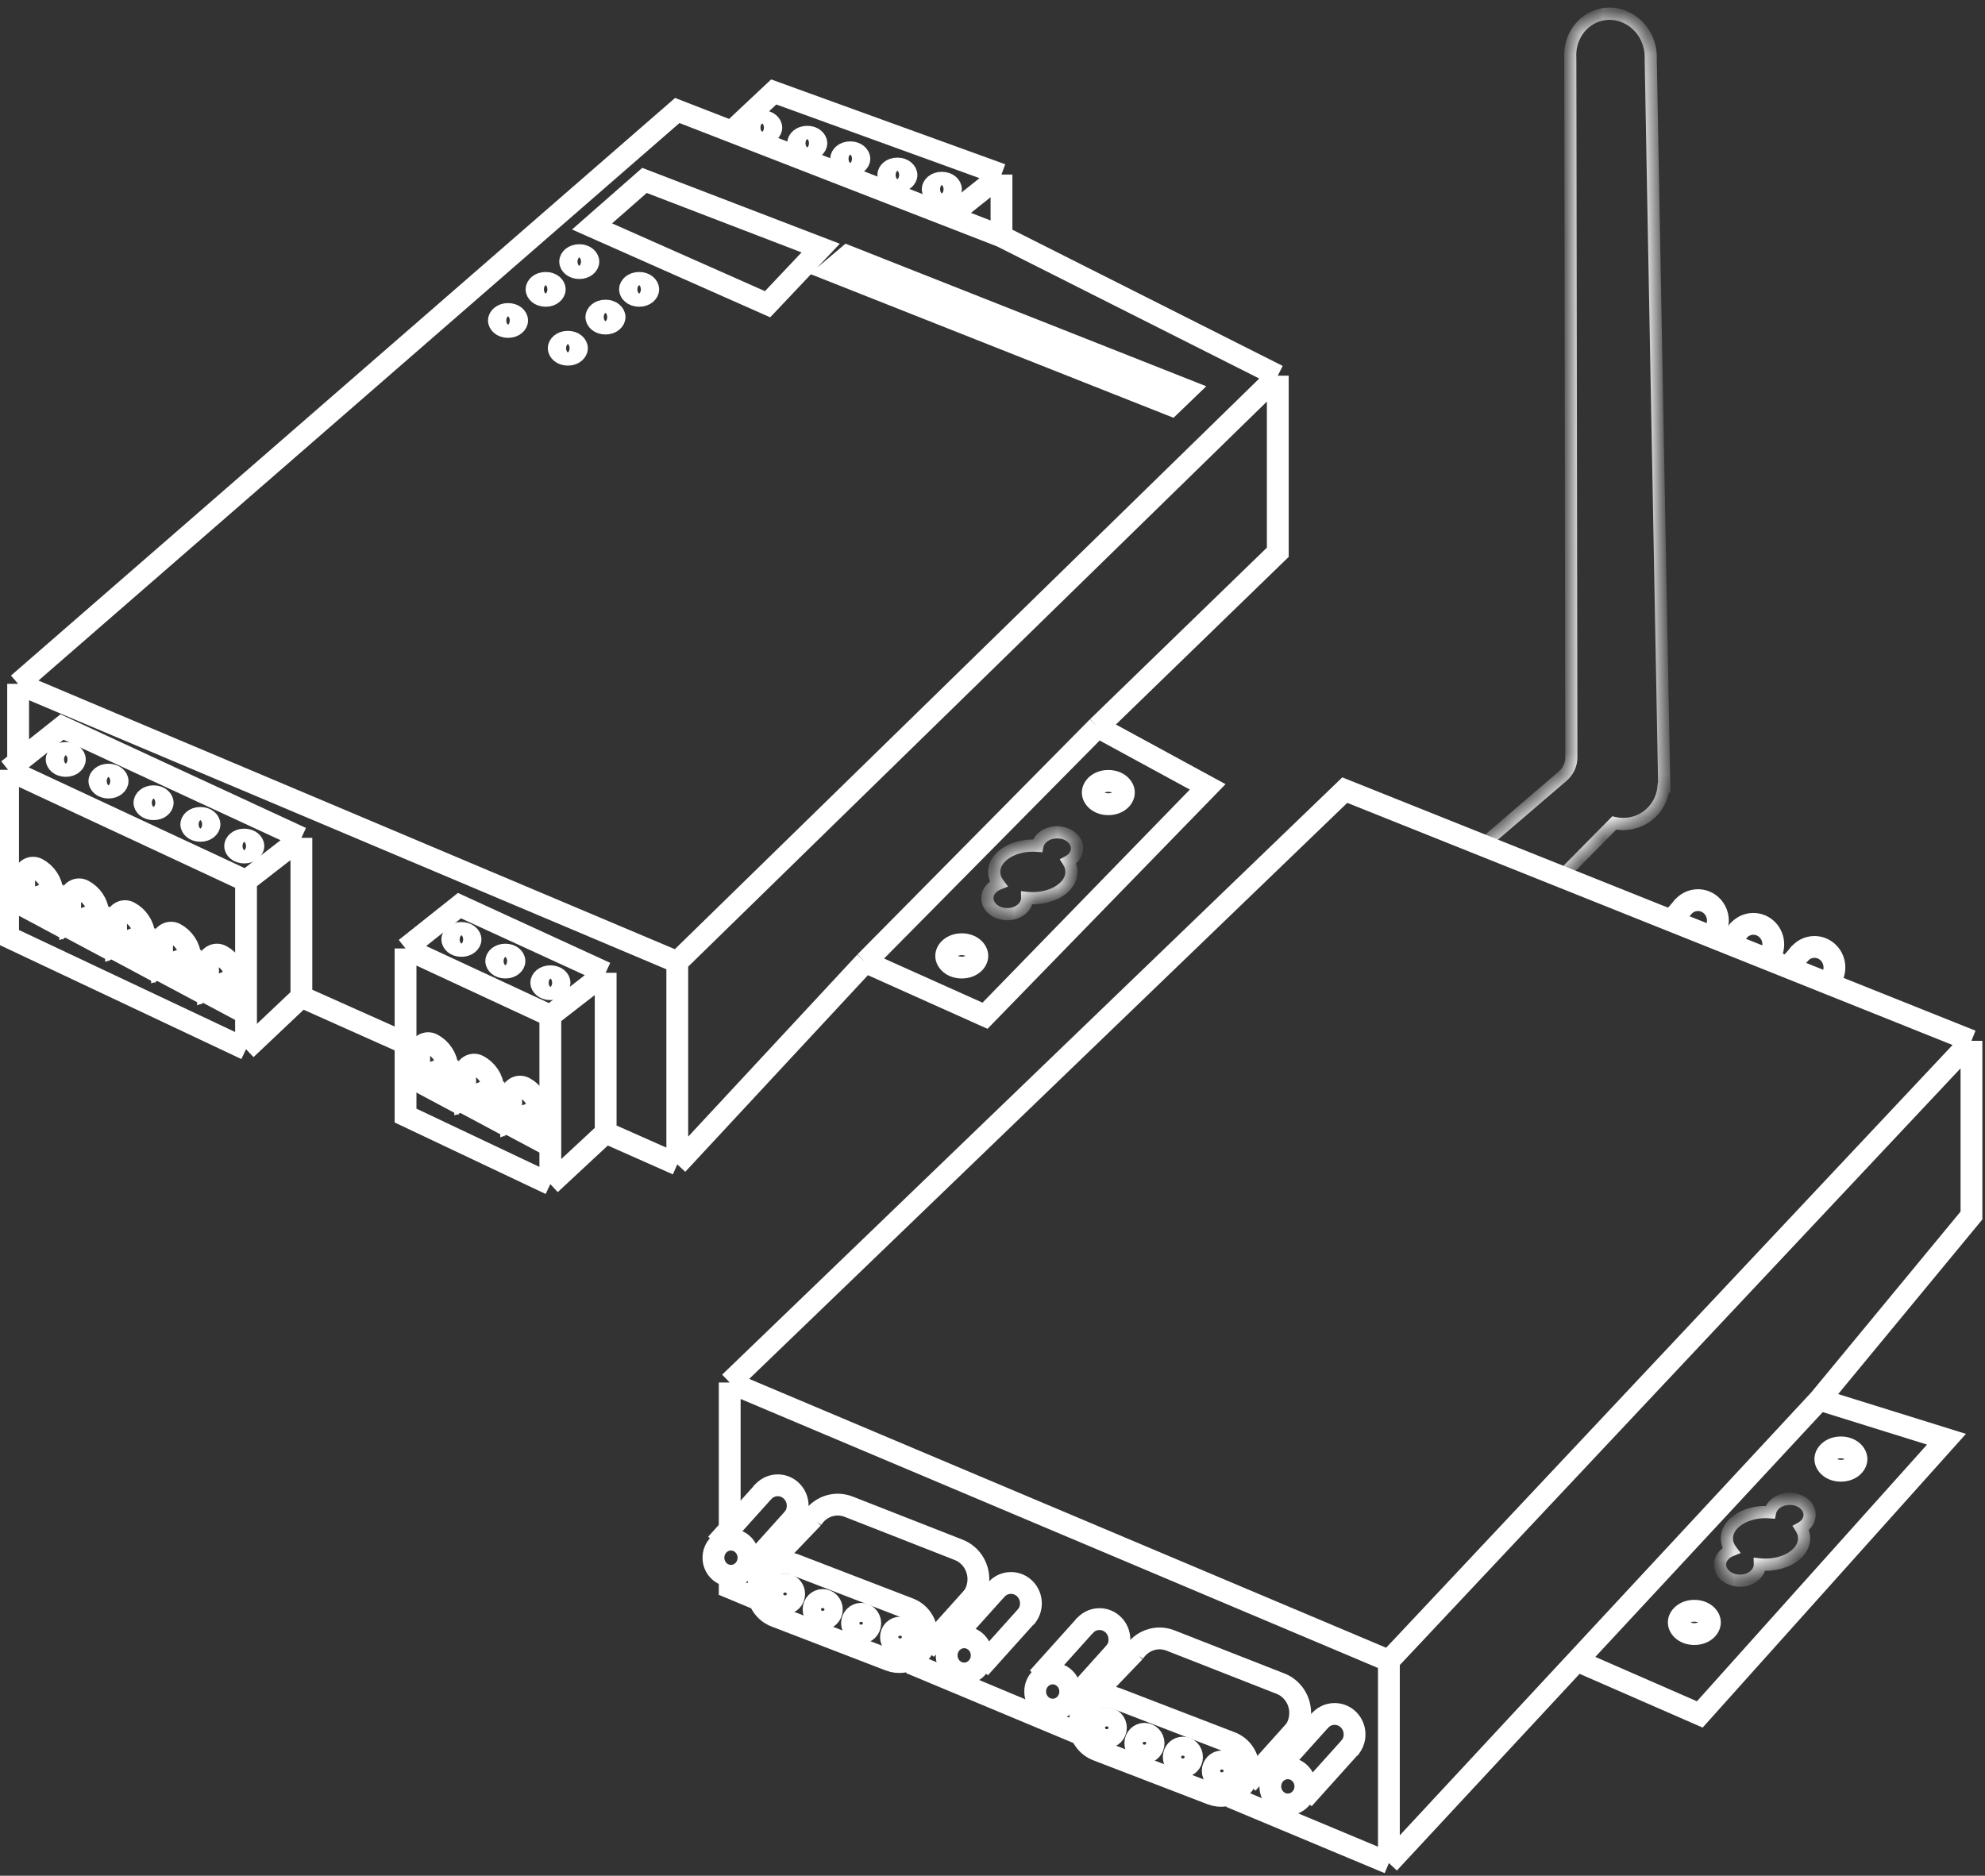
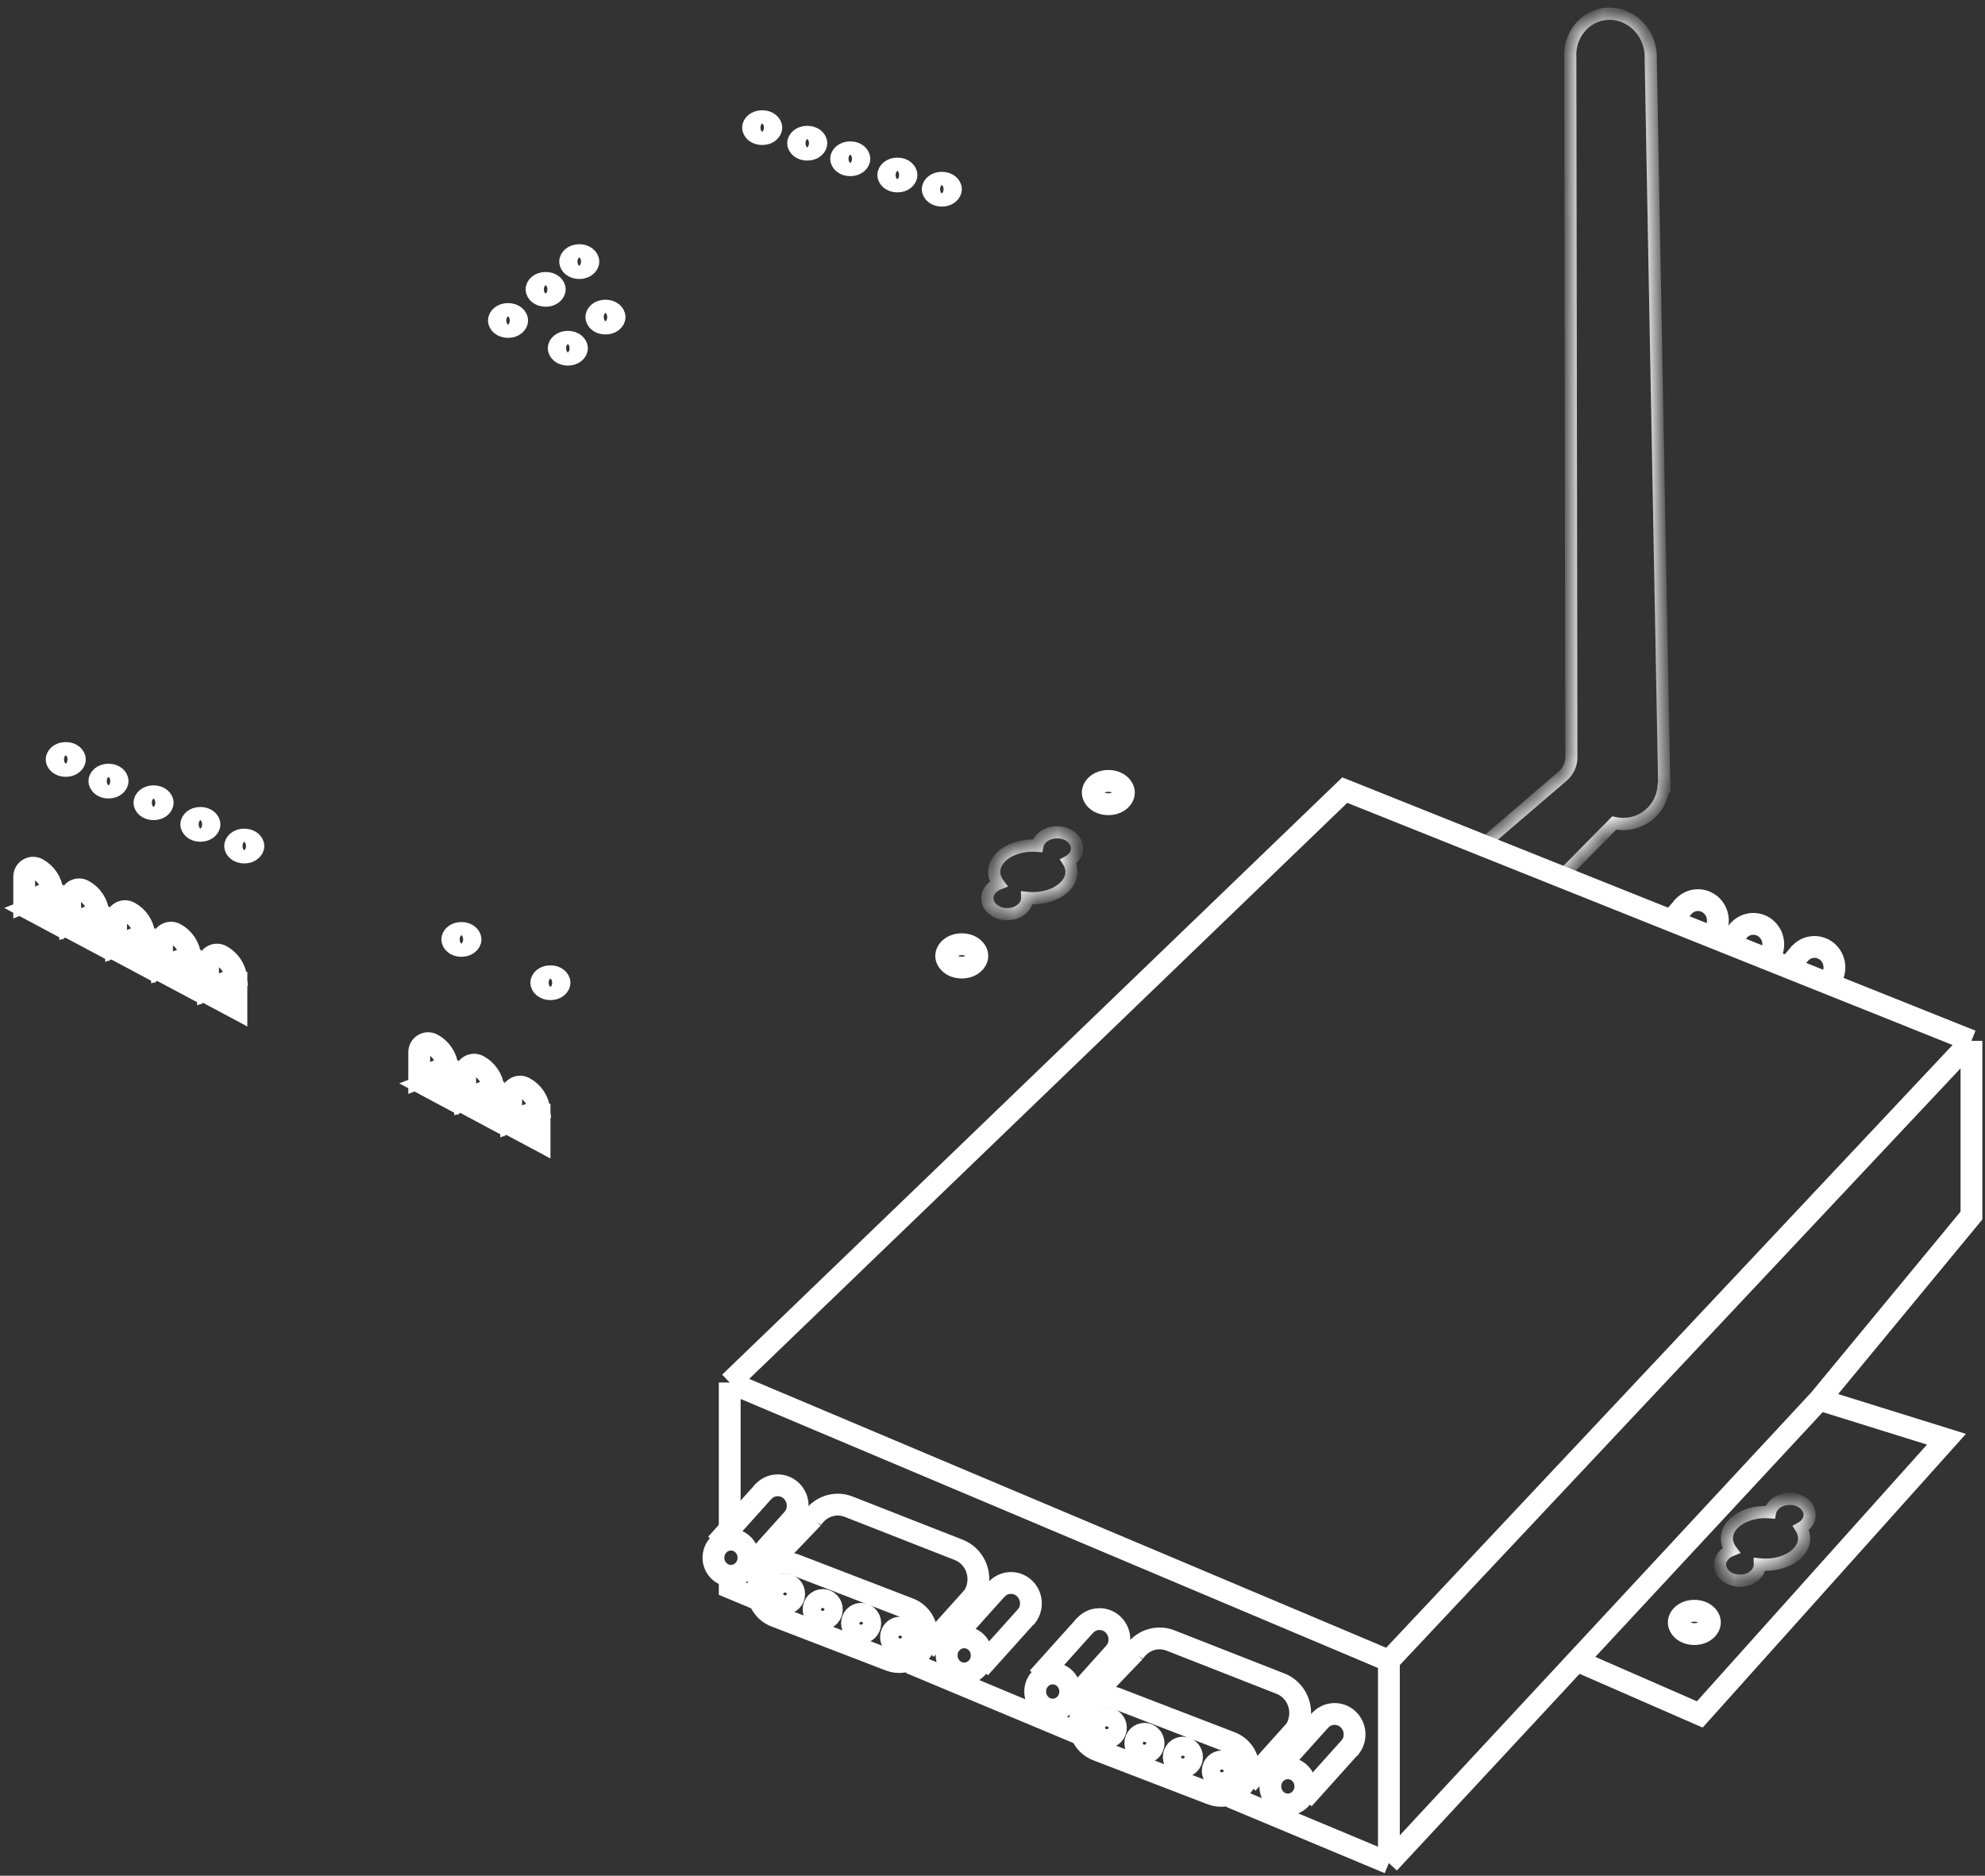
<svg xmlns="http://www.w3.org/2000/svg" width="91" height="86" viewBox="0 0 91 86" fill="none">
  <rect x="0" y="0" width="91" height="86" fill="#333333" stroke="none" />
  <g clip-path="url(#clip0_2629_17415)">
-     <path d="M0.831 31.352L31.049 44.109M0.831 31.352L31.049 5.066L33.536 6.032M0.831 31.352V34.932M31.049 44.109L58.579 17.224M31.049 44.109V53.386M33.536 6.032L35.471 4.216L45.912 8.002M33.536 6.032L43.523 9.912M0.831 34.932L0.371 35.297M0.831 34.932L2.844 33.333L13.817 38.415M58.579 17.224V25.321L50.321 33.333M58.579 17.224L45.912 10.84M31.049 53.386L39.667 44.109M31.049 53.386L27.766 51.93M50.321 33.333L55.365 36.077L45.157 46.571L39.667 44.109M50.321 33.333L39.667 44.109M45.912 10.84V8.002M45.912 10.84L43.523 9.912M27.766 51.93L25.229 54.291M27.766 51.93V44.601M18.592 43.487L25.229 46.571M18.592 43.487L21.064 41.523L27.766 44.601M18.592 43.487V47.835M25.229 46.571V54.291M25.229 46.571L27.766 44.601M18.592 47.835V51.148L25.229 54.291M18.592 47.835L13.817 45.703M0.371 35.297V42.958L11.279 48.105M0.371 35.297L11.279 40.385M11.279 48.105V44.619V40.385M11.279 48.105L13.817 45.703M11.279 40.385L13.817 38.415M13.817 38.415V45.703M45.912 8.002L43.523 9.912M53.685 18.572L54.394 17.889L38.856 11.747L38.086 12.398L53.685 18.572ZM37.623 11.374L29.546 8.272L27.142 10.382L35.188 13.949L37.623 11.374Z" stroke="white" />
    <path d="M26.974 11.995C26.974 12.12 26.831 12.292 26.556 12.292C26.281 12.292 26.137 12.12 26.137 11.995C26.137 11.87 26.281 11.697 26.556 11.697C26.831 11.697 26.974 11.87 26.974 11.995Z" stroke="white" />
    <path d="M35.361 5.852C35.361 5.977 35.217 6.149 34.942 6.149C34.667 6.149 34.523 5.977 34.523 5.852C34.523 5.727 34.667 5.555 34.942 5.555C35.217 5.555 35.361 5.727 35.361 5.852Z" stroke="white" />
    <path d="M37.426 6.566C37.426 6.691 37.282 6.863 37.007 6.863C36.732 6.863 36.588 6.691 36.588 6.566C36.588 6.441 36.732 6.269 37.007 6.269C37.282 6.269 37.426 6.441 37.426 6.566Z" stroke="white" />
    <path d="M39.398 7.28C39.398 7.405 39.254 7.577 38.979 7.577C38.705 7.577 38.56 7.405 38.56 7.28C38.56 7.155 38.705 6.982 38.979 6.982C39.254 6.982 39.398 7.155 39.398 7.28Z" stroke="white" />
    <path d="M41.558 8.024C41.558 8.149 41.414 8.321 41.139 8.321C40.865 8.321 40.721 8.149 40.721 8.024C40.721 7.899 40.865 7.727 41.139 7.727C41.414 7.727 41.558 7.899 41.558 8.024Z" stroke="white" />
    <path d="M43.596 8.675C43.596 8.8 43.452 8.972 43.177 8.972C42.902 8.972 42.758 8.8 42.758 8.675C42.758 8.55 42.902 8.378 43.177 8.378C43.452 8.378 43.596 8.55 43.596 8.675Z" stroke="white" />
-     <path d="M29.719 13.267C29.719 13.392 29.575 13.564 29.3 13.564C29.025 13.564 28.881 13.392 28.881 13.267C28.881 13.142 29.025 12.97 29.3 12.97C29.575 12.97 29.719 13.142 29.719 13.267Z" stroke="white" />
    <path d="M51.524 36.339C51.524 36.595 51.248 36.873 50.81 36.873C50.372 36.873 50.096 36.595 50.096 36.339C50.096 36.082 50.372 35.804 50.81 35.804C51.248 35.804 51.524 36.082 51.524 36.339Z" stroke="white" />
    <path d="M44.805 43.827C44.805 44.083 44.529 44.362 44.091 44.362C43.653 44.362 43.377 44.083 43.377 43.827C43.377 43.571 43.653 43.292 44.091 43.292C44.529 43.292 44.805 43.571 44.805 43.827Z" stroke="white" />
    <mask id="mask0_2629_17415" style="mask-type:luminance" maskUnits="userSpaceOnUse" x="45" y="38" width="5" height="4">
      <path fill-rule="evenodd" clip-rule="evenodd" d="M48.978 39.5C49.218 39.368 49.375 39.146 49.375 38.894C49.375 38.489 48.967 38.16 48.463 38.16C48.009 38.16 47.632 38.428 47.563 38.778C47.493 38.772 47.422 38.769 47.35 38.769C46.372 38.769 45.579 39.309 45.579 39.975C45.579 40.172 45.649 40.359 45.772 40.523C45.472 40.643 45.266 40.893 45.266 41.181C45.266 41.586 45.674 41.915 46.178 41.915C46.681 41.915 47.09 41.586 47.09 41.181C47.09 41.176 47.09 41.172 47.09 41.168C47.174 41.177 47.261 41.181 47.35 41.181C48.328 41.181 49.12 40.641 49.12 39.975C49.12 39.807 49.069 39.646 48.978 39.5Z" fill="white" />
    </mask>
    <g mask="url(#mask0_2629_17415)">
      <path d="M48.977 39.5L48.843 39.255L48.583 39.398L48.742 39.651L48.977 39.5ZM47.562 38.778L47.539 39.058L47.787 39.078L47.835 38.833L47.562 38.778ZM45.771 40.523L45.874 40.784L46.214 40.648L45.994 40.354L45.771 40.523ZM47.089 41.168L47.116 40.889L46.804 40.858L46.81 41.174L47.089 41.168ZM49.11 39.746C49.417 39.578 49.653 39.273 49.653 38.894H49.096C49.096 39.02 49.017 39.159 48.843 39.255L49.11 39.746ZM49.653 38.894C49.653 38.279 49.059 37.88 48.462 37.88V38.441C48.874 38.441 49.096 38.699 49.096 38.894H49.653ZM48.462 37.88C47.917 37.88 47.391 38.204 47.289 38.724L47.835 38.833C47.871 38.652 48.098 38.441 48.462 38.441V37.88ZM47.349 39.05C47.413 39.05 47.477 39.053 47.539 39.058L47.584 38.499C47.507 38.492 47.428 38.489 47.349 38.489V39.05ZM45.857 39.975C45.857 39.763 45.983 39.539 46.253 39.355C46.522 39.172 46.908 39.05 47.349 39.05V38.489C46.812 38.489 46.313 38.637 45.941 38.891C45.57 39.143 45.3 39.521 45.3 39.975H45.857ZM45.994 40.354C45.901 40.231 45.857 40.103 45.857 39.975H45.3C45.3 40.242 45.395 40.486 45.549 40.692L45.994 40.354ZM45.668 40.263C45.294 40.412 44.986 40.747 44.986 41.181H45.544C45.544 41.039 45.648 40.874 45.874 40.784L45.668 40.263ZM44.986 41.181C44.986 41.796 45.581 42.195 46.177 42.195V41.634C45.766 41.634 45.544 41.376 45.544 41.181H44.986ZM46.177 42.195C46.773 42.195 47.367 41.796 47.367 41.181H46.81C46.81 41.376 46.588 41.634 46.177 41.634V42.195ZM47.367 41.181C47.367 41.175 47.367 41.168 47.367 41.162L46.81 41.174C46.81 41.176 46.81 41.178 46.81 41.181H47.367ZM47.349 40.901C47.27 40.901 47.192 40.897 47.116 40.889L47.061 41.447C47.155 41.457 47.251 41.462 47.349 41.462V40.901ZM48.841 39.975C48.841 40.187 48.715 40.412 48.445 40.596C48.176 40.779 47.79 40.901 47.349 40.901V41.462C47.886 41.462 48.385 41.314 48.757 41.06C49.128 40.808 49.398 40.429 49.398 39.975H48.841ZM48.742 39.651C48.808 39.756 48.841 39.865 48.841 39.975H49.398C49.398 39.748 49.329 39.536 49.212 39.35L48.742 39.651Z" fill="white" />
    </g>
    <path d="M25.433 13.267C25.433 13.392 25.289 13.564 25.015 13.564C24.74 13.564 24.596 13.392 24.596 13.267C24.596 13.142 24.74 12.97 25.015 12.97C25.289 12.97 25.433 13.142 25.433 13.267Z" stroke="white" />
    <path d="M28.176 14.538C28.176 14.663 28.032 14.836 27.757 14.836C27.482 14.836 27.338 14.663 27.338 14.538C27.338 14.413 27.482 14.241 27.757 14.241C28.032 14.241 28.176 14.413 28.176 14.538Z" stroke="white" />
    <path d="M23.709 14.694C23.709 14.819 23.565 14.991 23.29 14.991C23.015 14.991 22.871 14.819 22.871 14.694C22.871 14.569 23.015 14.396 23.29 14.396C23.565 14.396 23.709 14.569 23.709 14.694Z" stroke="white" />
    <path d="M26.451 15.966C26.451 16.091 26.307 16.263 26.032 16.263C25.757 16.263 25.613 16.091 25.613 15.966C25.613 15.841 25.757 15.669 26.032 15.669C26.307 15.669 26.451 15.841 26.451 15.966Z" stroke="white" />
    <path d="M3.433 34.82C3.433 34.945 3.289 35.117 3.015 35.117C2.74 35.117 2.596 34.945 2.596 34.82C2.596 34.695 2.74 34.523 3.015 34.523C3.289 34.523 3.433 34.695 3.433 34.82Z" stroke="white" />
    <path d="M5.392 35.813C5.392 35.938 5.248 36.11 4.974 36.11C4.699 36.11 4.555 35.938 4.555 35.813C4.555 35.688 4.699 35.516 4.974 35.516C5.248 35.516 5.392 35.688 5.392 35.813Z" stroke="white" />
    <path d="M7.459 36.805C7.459 36.93 7.315 37.102 7.04 37.102C6.765 37.102 6.621 36.93 6.621 36.805C6.621 36.68 6.765 36.508 7.04 36.508C7.315 36.508 7.459 36.68 7.459 36.805Z" stroke="white" />
    <path d="M21.572 43.072C21.572 43.197 21.428 43.369 21.153 43.369C20.878 43.369 20.734 43.197 20.734 43.072C20.734 42.947 20.878 42.774 21.153 42.774C21.428 42.774 21.572 42.947 21.572 43.072Z" stroke="white" />
    <path d="M9.605 37.797C9.605 37.922 9.461 38.094 9.186 38.094C8.912 38.094 8.768 37.922 8.768 37.797C8.768 37.672 8.912 37.5 9.186 37.5C9.461 37.5 9.605 37.672 9.605 37.797Z" stroke="white" />
-     <path d="M23.586 44.065C23.586 44.19 23.442 44.362 23.167 44.362C22.892 44.362 22.748 44.19 22.748 44.065C22.748 43.94 22.892 43.768 23.167 43.768C23.442 43.768 23.586 43.94 23.586 44.065Z" stroke="white" />
    <path d="M11.617 38.79C11.617 38.915 11.473 39.088 11.198 39.088C10.923 39.088 10.779 38.915 10.779 38.79C10.779 38.666 10.923 38.493 11.198 38.493C11.473 38.493 11.617 38.666 11.617 38.79Z" stroke="white" />
    <path d="M25.652 45.057C25.652 45.182 25.508 45.354 25.233 45.354C24.958 45.354 24.814 45.182 24.814 45.057C24.814 44.932 24.958 44.76 25.233 44.76C25.508 44.76 25.652 44.932 25.652 45.057Z" stroke="white" />
    <path d="M2.405 40.871L1.109 41.378V40.196C1.109 39.885 1.438 39.686 1.71 39.832C2.102 40.041 2.361 40.433 2.405 40.871ZM1.386 41.697L2.412 41.296V42.245L1.386 41.697Z" stroke="white" />
    <path d="M4.512 41.864L3.217 42.37V41.188C3.217 40.877 3.545 40.678 3.818 40.824C4.21 41.033 4.468 41.425 4.512 41.864ZM3.493 42.689L4.519 42.288V43.237L3.493 42.689Z" stroke="white" />
    <path d="M6.618 42.864L5.322 43.37V42.188C5.322 41.877 5.651 41.678 5.923 41.824C6.315 42.033 6.574 42.425 6.618 42.864ZM5.599 43.689L6.624 43.288V44.237L5.599 43.689Z" stroke="white" />
    <path d="M20.514 48.916L19.219 49.423V48.24C19.219 47.93 19.547 47.731 19.82 47.877C20.212 48.086 20.47 48.478 20.514 48.916ZM19.495 49.742L20.521 49.341V50.29L19.495 49.742Z" stroke="white" />
    <path d="M8.725 43.849L7.43 44.356V43.173C7.43 42.863 7.758 42.664 8.031 42.809C8.423 43.019 8.681 43.41 8.725 43.849ZM7.706 44.675L8.732 44.273V45.222L7.706 44.675Z" stroke="white" />
    <path d="M22.622 49.902L21.326 50.408V49.226C21.326 48.915 21.655 48.717 21.927 48.862C22.319 49.071 22.578 49.463 22.622 49.902ZM21.603 50.727L22.628 50.326V51.275L21.603 50.727Z" stroke="white" />
    <path d="M10.833 44.856L9.537 45.362V44.18C9.537 43.87 9.866 43.671 10.138 43.816C10.53 44.026 10.789 44.417 10.833 44.856ZM9.814 45.681L10.839 45.28V46.229L9.814 45.681Z" stroke="white" />
    <path d="M24.729 50.908L23.434 51.415V50.233C23.434 49.922 23.762 49.723 24.035 49.869C24.427 50.078 24.685 50.47 24.729 50.908ZM23.71 51.734L24.736 51.333V52.282L23.71 51.734Z" stroke="white" />
    <path d="M33.453 63.387L63.672 76.144M33.453 63.387L61.65 36.226L90.379 47.72M33.453 63.387V70.079M63.672 76.144L90.379 47.72M63.672 76.144V85.421M90.379 47.72V55.731L83.409 64.173M63.672 85.421L72.29 76.144M63.672 85.421L56.407 82.384M83.409 64.173L89.234 65.988L77.925 78.606L72.29 76.144M83.409 64.173L72.29 76.144M34.694 73.307L33.453 72.789V72.332M41.726 76.247L49.417 79.462" stroke="white" />
-     <path d="M85.108 66.898C85.108 67.154 84.832 67.433 84.394 67.433C83.956 67.433 83.68 67.154 83.68 66.898C83.68 66.642 83.956 66.363 84.394 66.363C84.832 66.363 85.108 66.642 85.108 66.898Z" stroke="white" />
    <path d="M78.389 74.386C78.389 74.643 78.113 74.921 77.675 74.921C77.237 74.921 76.961 74.643 76.961 74.386C76.961 74.13 77.237 73.852 77.675 73.852C78.113 73.852 78.389 74.13 78.389 74.386Z" stroke="white" />
    <mask id="mask1_2629_17415" style="mask-type:luminance" maskUnits="userSpaceOnUse" x="78" y="68" width="5" height="5">
      <path fill-rule="evenodd" clip-rule="evenodd" d="M82.565 70.058C82.805 69.926 82.962 69.704 82.962 69.453C82.962 69.047 82.553 68.719 82.05 68.719C81.595 68.719 81.218 68.986 81.15 69.336C81.08 69.331 81.01 69.328 80.938 69.328C79.96 69.328 79.167 69.868 79.167 70.533C79.167 70.731 79.237 70.917 79.36 71.081C79.06 71.201 78.853 71.451 78.853 71.739C78.853 72.144 79.261 72.473 79.766 72.473C80.269 72.473 80.677 72.144 80.677 71.739C80.677 71.735 80.677 71.731 80.677 71.726C80.763 71.735 80.849 71.739 80.938 71.739C81.915 71.739 82.708 71.199 82.708 70.533C82.708 70.365 82.657 70.204 82.565 70.058Z" fill="white" />
    </mask>
    <g mask="url(#mask1_2629_17415)">
      <path d="M82.564 70.058L82.431 69.813L82.171 69.956L82.329 70.208L82.564 70.058ZM81.149 69.336L81.126 69.616L81.374 69.636L81.422 69.391L81.149 69.336ZM79.36 71.082L79.463 71.342L79.802 71.206L79.582 70.913L79.36 71.082ZM80.677 71.726L80.704 71.447L80.392 71.416L80.398 71.732L80.677 71.726ZM82.699 70.304C83.004 70.135 83.24 69.831 83.24 69.453H82.682C82.682 69.578 82.604 69.717 82.431 69.813L82.699 70.304ZM83.24 69.453C83.24 68.837 82.645 68.439 82.049 68.439V68.999C82.46 68.999 82.682 69.257 82.682 69.453H83.24ZM82.049 68.439C81.504 68.439 80.978 68.763 80.875 69.281L81.422 69.391C81.457 69.21 81.685 68.999 82.049 68.999V68.439ZM80.937 69.608C81.001 69.608 81.064 69.611 81.126 69.616L81.171 69.057C81.094 69.05 81.016 69.047 80.937 69.047V69.608ZM79.445 70.534C79.445 70.321 79.571 70.097 79.842 69.913C80.11 69.73 80.496 69.608 80.937 69.608V69.047C80.4 69.047 79.901 69.195 79.529 69.449C79.158 69.701 78.888 70.08 78.888 70.534H79.445ZM79.582 70.913C79.49 70.79 79.445 70.661 79.445 70.534H78.888C78.888 70.8 78.983 71.044 79.137 71.25L79.582 70.913ZM79.257 70.821C78.882 70.971 78.574 71.305 78.574 71.739H79.131C79.131 71.597 79.236 71.433 79.463 71.342L79.257 70.821ZM78.574 71.739C78.574 72.355 79.168 72.753 79.765 72.753V72.193C79.353 72.193 79.131 71.934 79.131 71.739H78.574ZM79.765 72.753C80.361 72.753 80.955 72.355 80.955 71.739H80.398C80.398 71.934 80.176 72.193 79.765 72.193V72.753ZM80.955 71.739C80.955 71.733 80.955 71.727 80.955 71.72L80.398 71.732C80.398 71.735 80.398 71.737 80.398 71.739H80.955ZM80.937 71.459C80.858 71.459 80.78 71.455 80.704 71.447L80.649 72.005C80.743 72.015 80.84 72.02 80.937 72.02V71.459ZM82.429 70.534C82.429 70.746 82.303 70.97 82.033 71.154C81.764 71.337 81.378 71.459 80.937 71.459V72.02C81.474 72.02 81.973 71.872 82.345 71.618C82.716 71.366 82.986 70.987 82.986 70.534H82.429ZM82.329 70.208C82.396 70.314 82.429 70.424 82.429 70.534H82.986C82.986 70.306 82.917 70.094 82.799 69.908L82.329 70.208Z" fill="white" />
    </g>
    <path d="M36.408 73.082C36.408 73.326 36.217 73.516 35.989 73.516C35.762 73.516 35.57 73.326 35.57 73.082C35.57 72.838 35.762 72.647 35.989 72.647C36.217 72.647 36.408 72.838 36.408 73.082Z" stroke="white" />
    <path d="M38.135 73.792C38.135 74.036 37.943 74.226 37.716 74.226C37.488 74.226 37.297 74.036 37.297 73.792C37.297 73.548 37.488 73.357 37.716 73.357C37.943 73.357 38.135 73.548 38.135 73.792Z" stroke="white" />
    <path d="M39.896 74.425C39.896 74.668 39.705 74.859 39.477 74.859C39.25 74.859 39.059 74.668 39.059 74.425C39.059 74.181 39.25 73.99 39.477 73.99C39.705 73.99 39.896 74.181 39.896 74.425Z" stroke="white" />
    <path d="M41.683 75.058C41.683 75.302 41.492 75.493 41.264 75.493C41.037 75.493 40.846 75.302 40.846 75.058C40.846 74.815 41.037 74.624 41.264 74.624C41.492 74.624 41.683 74.815 41.683 75.058Z" stroke="white" />
    <path d="M36.443 71.742L41.678 73.757C42.165 73.945 42.486 74.415 42.486 74.939C42.486 75.826 41.603 76.438 40.78 76.121L35.544 74.105C35.058 73.918 34.736 73.448 34.736 72.924C34.736 72.037 35.62 71.425 36.443 71.742Z" stroke="white" />
    <path d="M37.225 69.651C37.566 69.104 38.254 68.825 38.908 69.082L43.952 71.06C44.494 71.273 44.853 71.807 44.853 72.403C44.853 72.766 44.725 73.088 44.518 73.335" stroke="white" />
    <path d="M34.838 72.129L37.265 69.598" stroke="white" />
    <path d="M42.434 75.631L44.601 73.219" stroke="white" />
    <path d="M51.158 79.217C51.158 79.46 50.967 79.651 50.739 79.651C50.512 79.651 50.32 79.46 50.32 79.217C50.32 78.973 50.512 78.782 50.739 78.782C50.967 78.782 51.158 78.973 51.158 79.217Z" stroke="white" />
    <path d="M52.885 79.927C52.885 80.17 52.693 80.361 52.466 80.361C52.238 80.361 52.047 80.17 52.047 79.927C52.047 79.683 52.238 79.492 52.466 79.492C52.693 79.492 52.885 79.683 52.885 79.927Z" stroke="white" />
    <path d="M54.646 80.56C54.646 80.804 54.455 80.995 54.227 80.995C54 80.995 53.809 80.804 53.809 80.56C53.809 80.316 54 80.126 54.227 80.126C54.455 80.126 54.646 80.316 54.646 80.56Z" stroke="white" />
    <path d="M56.434 81.194C56.434 81.437 56.242 81.628 56.014 81.628C55.787 81.628 55.596 81.437 55.596 81.194C55.596 80.95 55.787 80.759 56.014 80.759C56.242 80.759 56.434 80.95 56.434 81.194Z" stroke="white" />
    <path d="M51.195 77.877L56.43 79.892C56.917 80.079 57.238 80.549 57.238 81.074C57.238 81.961 56.355 82.572 55.532 82.255L50.296 80.24C49.81 80.053 49.488 79.583 49.488 79.058C49.488 78.171 50.372 77.56 51.195 77.877Z" stroke="white" />
    <path d="M51.977 75.786C52.318 75.239 53.006 74.96 53.66 75.216L58.704 77.195C59.246 77.407 59.605 77.942 59.605 78.537C59.605 78.9 59.477 79.223 59.27 79.47" stroke="white" />
    <path d="M49.588 78.263L52.015 75.732" stroke="white" />
    <path d="M57.184 81.766L59.351 79.353" stroke="white" />
    <path d="M45.005 75.898C45.005 76.36 44.641 76.728 44.202 76.728C43.762 76.728 43.398 76.36 43.398 75.898C43.398 75.437 43.762 75.069 44.202 75.069C44.641 75.069 45.005 75.437 45.005 75.898Z" stroke="white" />
    <path d="M45.629 72.934C45.796 72.717 46.056 72.577 46.346 72.577C46.852 72.577 47.261 72.998 47.261 73.516C47.261 73.766 47.166 73.993 47.011 74.162" stroke="white" />
    <path d="M43.527 75.27L45.694 72.858" stroke="white" />
    <path d="M44.918 76.477L47.085 74.064" stroke="white" />
    <path d="M82.465 43.773C82.633 43.556 82.891 43.416 83.183 43.416C83.687 43.416 84.097 43.837 84.097 44.355C84.097 44.605 84.002 44.832 83.847 45" stroke="white" />
    <path d="M82.106 44.189L82.531 43.696" stroke="white" />
    <path d="M79.662 42.715C79.83 42.498 80.089 42.358 80.38 42.358C80.885 42.358 81.294 42.779 81.294 43.298C81.294 43.548 81.199 43.775 81.044 43.943" stroke="white" />
    <path d="M79.303 43.133L79.728 42.64" stroke="white" />
    <path d="M77.123 41.627C77.29 41.41 77.55 41.27 77.841 41.27C78.346 41.27 78.755 41.691 78.755 42.21C78.755 42.46 78.66 42.687 78.505 42.855" stroke="white" />
    <path d="M76.762 42.044L77.187 41.551" stroke="white" />
    <path d="M59.843 81.904C59.843 82.366 59.479 82.733 59.039 82.733C58.6 82.733 58.236 82.366 58.236 81.904C58.236 81.442 58.6 81.075 59.039 81.075C59.479 81.075 59.843 81.442 59.843 81.904Z" stroke="white" />
    <path d="M60.467 78.94C60.634 78.722 60.893 78.583 61.184 78.583C61.689 78.583 62.099 79.004 62.099 79.522C62.099 79.772 62.004 79.999 61.849 80.167" stroke="white" />
    <path d="M58.365 81.275L60.532 78.863" stroke="white" />
    <path d="M59.758 82.482L61.925 80.07" stroke="white" />
    <path d="M34.313 71.42C34.313 71.882 33.95 72.249 33.51 72.249C33.07 72.249 32.707 71.882 32.707 71.42C32.707 70.958 33.07 70.591 33.51 70.591C33.95 70.591 34.313 70.958 34.313 71.42Z" stroke="white" />
    <path d="M34.938 68.457C35.105 68.239 35.364 68.1 35.655 68.1C36.16 68.1 36.569 68.52 36.569 69.039C36.569 69.289 36.475 69.516 36.32 69.684" stroke="white" />
    <path d="M32.836 70.792L35.003 68.38" stroke="white" />
    <path d="M34.228 71.998L36.396 69.586" stroke="white" />
    <path d="M49.063 77.556C49.063 78.017 48.7 78.385 48.26 78.385C47.82 78.385 47.457 78.017 47.457 77.556C47.457 77.094 47.82 76.727 48.26 76.727C48.7 76.727 49.063 77.094 49.063 77.556Z" stroke="white" />
    <path d="M49.688 74.591C49.855 74.374 50.114 74.234 50.405 74.234C50.91 74.234 51.319 74.655 51.319 75.174C51.319 75.424 51.224 75.65 51.07 75.819" stroke="white" />
    <path d="M47.584 76.927L49.751 74.515" stroke="white" />
    <path d="M48.977 78.134L51.144 75.722" stroke="white" />
    <mask id="mask2_2629_17415" style="mask-type:luminance" maskUnits="userSpaceOnUse" x="67" y="0" width="10" height="41">
      <path fill-rule="evenodd" clip-rule="evenodd" d="M75.622 2.145C75.668 2.342 75.685 2.538 75.674 2.73L76.295 36.11L76.256 36.118C76.18 36.877 75.631 37.54 74.846 37.728C74.56 37.797 74.273 37.794 74.004 37.733L71.521 40.245L67.885 38.805L71.645 35.578C71.893 35.365 72.037 35.052 72.036 34.723L71.987 2.662C71.926 1.738 72.499 0.888 73.381 0.677C74.371 0.44 75.374 1.097 75.622 2.145Z" fill="white" />
    </mask>
    <g mask="url(#mask2_2629_17415)">
      <path d="M75.675 2.73L75.397 2.715L75.397 2.725L75.397 2.735L75.675 2.73ZM76.296 36.11L76.351 36.385L76.579 36.339L76.574 36.105L76.296 36.11ZM76.257 36.118L76.202 35.843L76 35.884L75.98 36.09L76.257 36.118ZM74.005 37.733L74.067 37.46L73.916 37.425L73.807 37.535L74.005 37.733ZM71.522 40.246L71.42 40.507L71.591 40.574L71.72 40.444L71.522 40.246ZM67.885 38.805L67.705 38.592L67.352 38.895L67.784 39.066L67.885 38.805ZM71.987 2.663L72.266 2.662L72.266 2.653L72.265 2.644L71.987 2.663ZM75.954 2.745C75.965 2.527 75.946 2.304 75.894 2.081L75.352 2.21C75.392 2.381 75.406 2.55 75.397 2.715L75.954 2.745ZM76.574 36.105L75.954 2.725L75.397 2.735L76.017 36.115L76.574 36.105ZM76.312 36.393L76.351 36.385L76.241 35.835L76.202 35.843L76.312 36.393ZM75.98 36.09C75.915 36.732 75.45 37.296 74.782 37.456L74.912 38.001C75.814 37.785 76.446 37.022 76.534 36.146L75.98 36.09ZM74.782 37.456C74.538 37.514 74.295 37.512 74.067 37.46L73.943 38.006C74.252 38.078 74.582 38.08 74.912 38.001L74.782 37.456ZM71.72 40.444L74.203 37.931L73.807 37.535L71.325 40.048L71.72 40.444ZM67.784 39.066L71.42 40.507L71.624 39.985L67.987 38.544L67.784 39.066ZM71.465 35.365L67.705 38.592L68.066 39.019L71.826 35.792L71.465 35.365ZM71.758 34.724C71.759 34.971 71.651 35.205 71.465 35.365L71.826 35.792C72.137 35.525 72.316 35.135 72.315 34.723L71.758 34.724ZM71.709 2.663L71.758 34.724L72.315 34.723L72.266 2.662L71.709 2.663ZM73.317 0.405C72.291 0.651 71.641 1.633 71.709 2.681L72.265 2.644C72.213 1.844 72.709 1.127 73.447 0.95L73.317 0.405ZM75.894 2.081C75.613 0.895 74.47 0.129 73.317 0.405L73.447 0.95C74.274 0.752 75.136 1.3 75.352 2.21L75.894 2.081Z" fill="white" />
    </g>
  </g>
  <defs>
    <clipPath id="clip0_2629_17415">
      <rect width="91" height="86" fill="white" />
    </clipPath>
  </defs>
</svg>